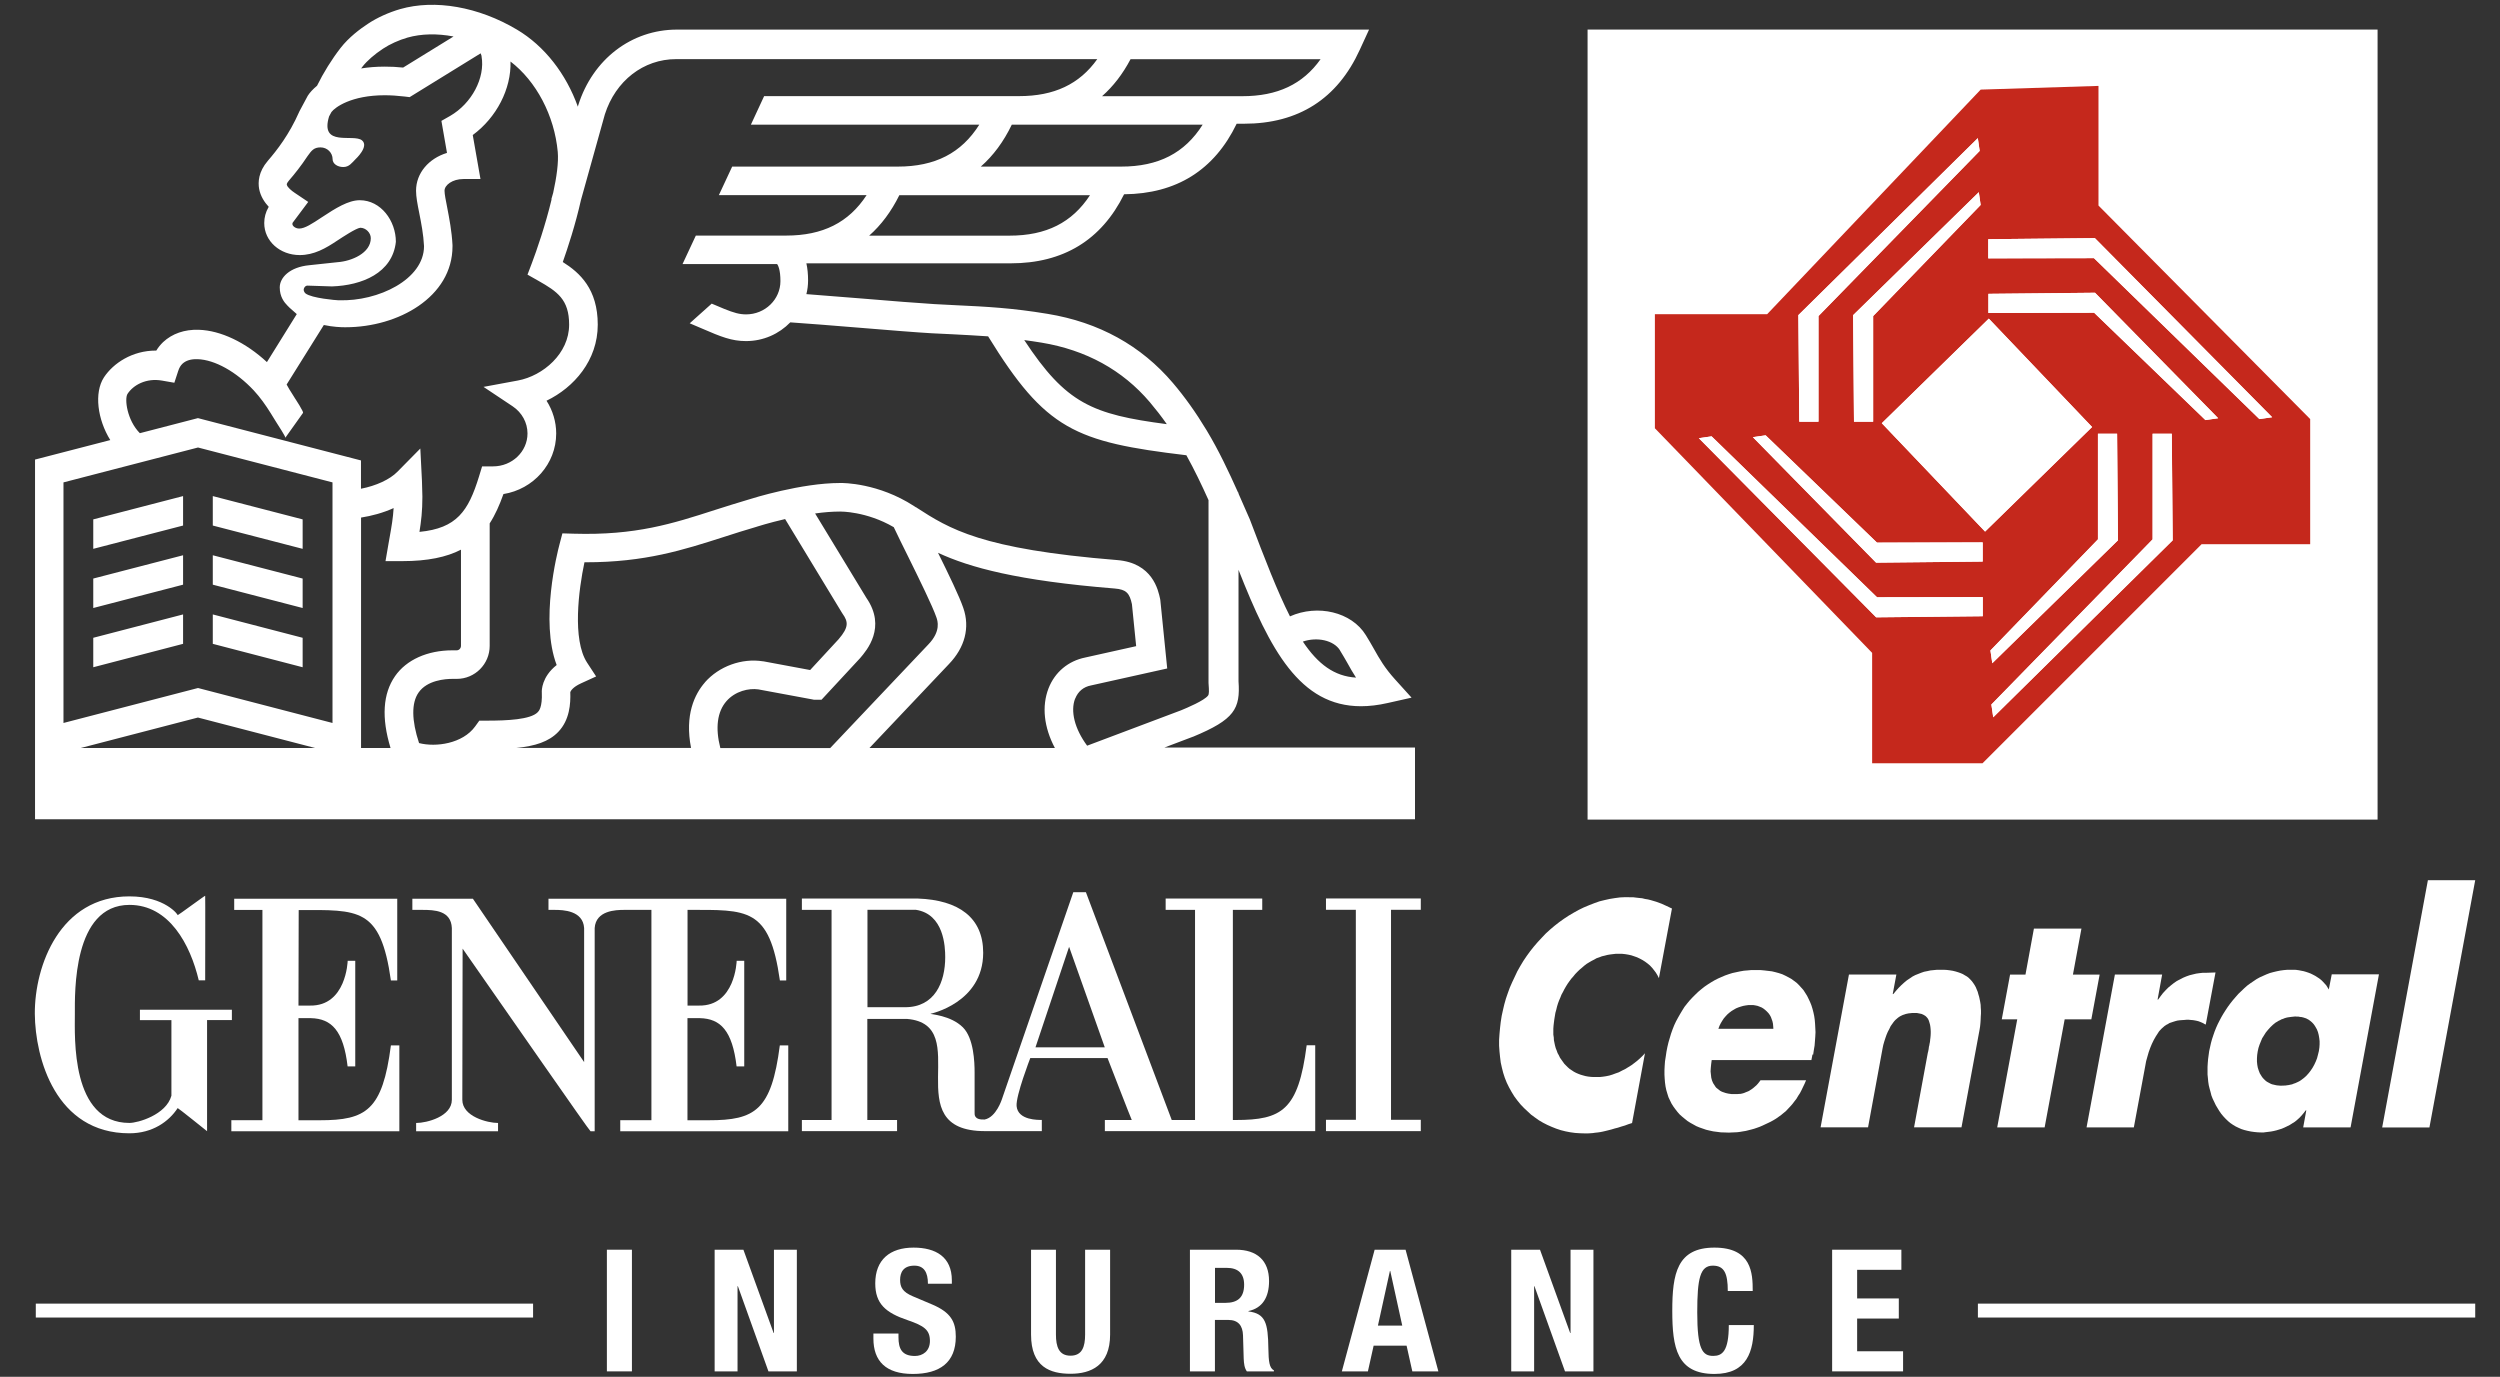
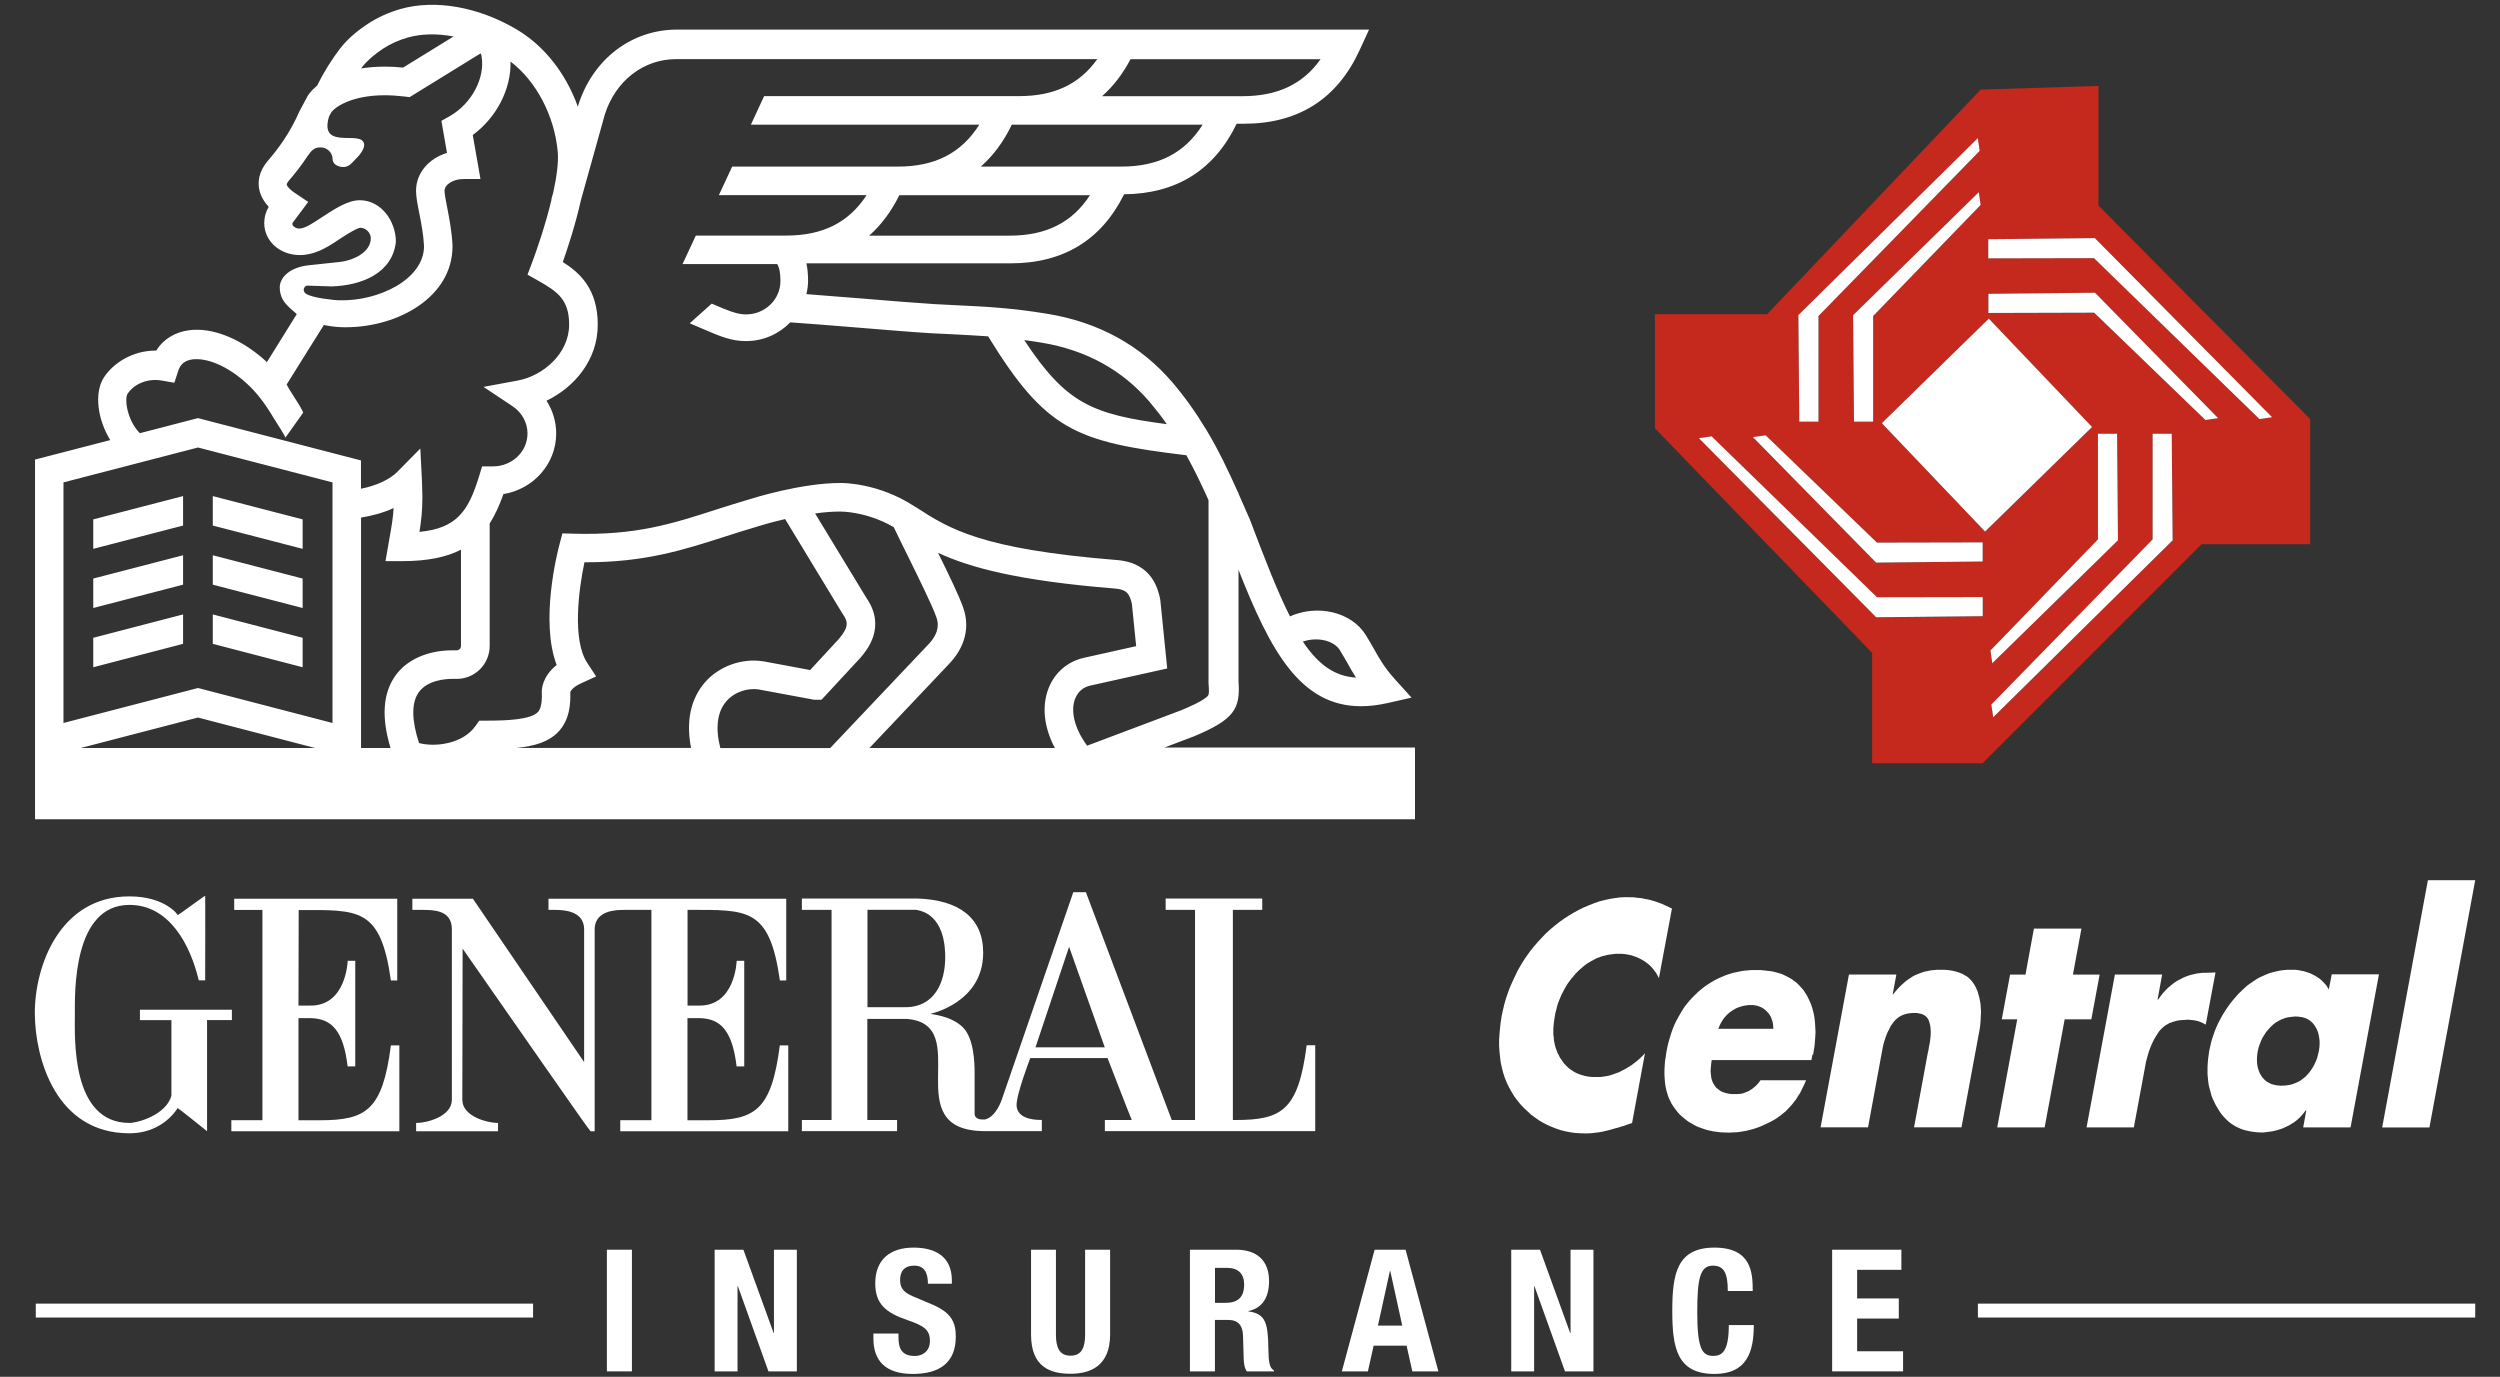
<svg xmlns="http://www.w3.org/2000/svg" width="69" height="38" viewBox="0 0 69 38" fill="none">
  <rect x="0" y="0" width="69" height="38" fill="#333333" stroke="none" />
  <g clip-path="url(#clip0_8052_26396)">
    <path d="M32.114 20.641L32.919 20.336L32.93 20.333C34.074 19.858 34.236 19.563 34.183 18.803V15.727C35.054 17.938 35.876 19.492 37.564 19.492C37.793 19.492 38.038 19.463 38.301 19.403L38.959 19.255L38.506 18.754C38.218 18.436 38.077 18.19 37.916 17.902C37.848 17.785 37.782 17.663 37.697 17.53C37.302 16.888 36.364 16.672 35.603 17.012C35.257 16.328 34.911 15.434 34.494 14.332L34.401 14.121C34.33 13.957 34.257 13.79 34.183 13.624V13.596H34.172C33.912 13.015 33.636 12.43 33.306 11.882C33.006 11.384 32.701 10.957 32.373 10.571C31.495 9.538 30.331 8.895 28.912 8.662C27.934 8.5 27.238 8.464 26.361 8.423C26.179 8.415 25.989 8.406 25.786 8.393C25.389 8.37 24.567 8.304 23.773 8.238C23.236 8.195 22.689 8.15 22.256 8.118C22.287 7.996 22.303 7.87 22.303 7.74C22.303 7.563 22.287 7.409 22.256 7.268H27.894C29.347 7.268 30.398 6.626 31.025 5.362C32.469 5.349 33.515 4.694 34.132 3.415H34.334C35.837 3.415 36.913 2.728 37.53 1.374L37.786 0.817H18.684C17.429 0.817 16.361 1.635 15.96 2.902L15.949 2.945C15.625 2.04 15.031 1.271 14.267 0.817C13.208 0.187 12.004 -0.024 11.045 0.251C10.729 0.343 10.411 0.486 10.157 0.655C9.935 0.8 9.626 1.033 9.402 1.321C9.158 1.634 8.923 2.014 8.75 2.367C8.64 2.458 8.554 2.55 8.496 2.64L8.266 3.069L8.255 3.093C7.982 3.712 7.649 4.141 7.389 4.442C7.132 4.743 7.119 5.027 7.152 5.213C7.19 5.417 7.301 5.584 7.418 5.71L7.41 5.721C7.333 5.853 7.293 6.002 7.293 6.156C7.293 6.66 7.732 7.04 8.272 7.04C8.665 7.04 8.985 6.858 9.321 6.632C9.459 6.542 9.826 6.299 9.944 6.286C10.095 6.286 10.234 6.423 10.234 6.574C10.234 6.986 9.701 7.209 9.32 7.236L8.544 7.319C7.986 7.371 7.721 7.668 7.721 7.932C7.721 8.195 7.848 8.348 7.935 8.436L7.993 8.494L8.191 8.669L7.367 9.994C6.78 9.45 6.093 9.121 5.486 9.102C5.092 9.089 4.752 9.209 4.502 9.442C4.43 9.512 4.366 9.589 4.314 9.676H4.299C3.65 9.676 3.127 10.024 2.869 10.415C2.592 10.842 2.692 11.581 3.044 12.146L0.967 12.684V22.611H39.054V20.632H32.12L32.114 20.641ZM36.982 17.949C37.058 18.071 37.123 18.186 37.186 18.295C37.261 18.431 37.336 18.564 37.426 18.702C36.828 18.666 36.377 18.333 35.959 17.708C36.345 17.573 36.811 17.669 36.984 17.949M28.748 9.457C29.975 9.661 30.98 10.212 31.734 11.098C31.896 11.29 32.052 11.489 32.204 11.707C30.14 11.437 29.422 11.137 28.269 9.386C28.423 9.407 28.581 9.429 28.748 9.457ZM27.86 6.504H23.989C24.32 6.212 24.599 5.838 24.822 5.387H30.084C29.589 6.145 28.875 6.504 27.862 6.504M30.942 4.598H27.07C27.413 4.297 27.699 3.912 27.926 3.44H33.194C32.699 4.226 31.973 4.598 30.944 4.598M31.203 1.634H36.448C35.957 2.326 35.257 2.655 34.288 2.655H30.417C30.724 2.384 30.987 2.044 31.203 1.634ZM10.008 1.835C10.132 1.677 10.334 1.5 10.574 1.342C10.762 1.218 11.007 1.107 11.248 1.037C11.628 0.93 12.064 0.921 12.518 1.007L11.126 1.865C10.952 1.846 10.783 1.839 10.619 1.839C10.382 1.839 10.166 1.857 9.967 1.889C9.982 1.871 9.995 1.852 10.01 1.833M8.383 7.979C8.396 7.924 8.439 7.881 8.484 7.883L9.163 7.905C9.989 7.877 10.832 7.537 10.926 6.675C10.926 6.094 10.512 5.526 9.929 5.526C9.617 5.526 9.267 5.742 8.872 6.004C8.614 6.175 8.411 6.308 8.259 6.308C8.155 6.308 8.07 6.239 8.07 6.182C8.07 6.173 8.07 6.162 8.074 6.152L8.507 5.573L8.132 5.321C8.053 5.268 7.929 5.17 7.916 5.097C7.909 5.063 7.959 5.001 7.976 4.982C8.131 4.802 8.309 4.581 8.488 4.309C8.599 4.154 8.663 4.068 8.847 4.068C9.032 4.068 9.18 4.215 9.18 4.395C9.18 4.516 9.31 4.61 9.474 4.61C9.637 4.61 9.711 4.495 9.811 4.395C9.811 4.395 10.196 4.042 9.991 3.874C9.758 3.682 8.823 4.073 9.082 3.214L9.148 3.092C9.248 2.96 9.696 2.629 10.619 2.629C10.794 2.629 10.979 2.642 11.167 2.664L11.306 2.681L13.266 1.472C13.283 1.513 13.291 1.543 13.291 1.543V1.555C13.394 2.149 13.02 2.854 12.424 3.199L12.183 3.336L12.337 4.22C11.833 4.374 11.483 4.777 11.483 5.264C11.483 5.432 11.521 5.629 11.571 5.879C11.626 6.158 11.688 6.472 11.703 6.794C11.703 7.715 10.433 8.323 9.359 8.287H9.331C9.286 8.287 8.603 8.231 8.433 8.099C8.402 8.075 8.375 8.02 8.383 7.979ZM3.522 10.868C3.676 10.631 4.032 10.426 4.475 10.505L4.812 10.564L4.918 10.24C4.946 10.153 4.983 10.089 5.036 10.039C5.132 9.95 5.271 9.907 5.452 9.913C5.928 9.928 6.52 10.259 7.004 10.776C7.179 10.964 7.333 11.182 7.472 11.405C7.499 11.451 7.531 11.5 7.559 11.546C7.598 11.608 7.63 11.657 7.636 11.67C7.653 11.7 7.892 12.059 7.875 12.082C8.038 11.854 8.2 11.623 8.364 11.395C8.368 11.389 8.362 11.367 8.347 11.337C8.309 11.258 8.225 11.122 8.172 11.041C8.159 11.021 8.148 11.002 8.134 10.983C8.134 10.981 8.132 10.979 8.131 10.977C8.127 10.968 8.104 10.934 8.076 10.889C8.021 10.804 7.944 10.68 7.911 10.613L8.938 8.97C9.193 9.025 9.412 9.032 9.515 9.032H9.541C10.99 9.032 12.489 8.197 12.489 6.799V6.765C12.47 6.385 12.399 6.021 12.343 5.729C12.305 5.537 12.269 5.356 12.269 5.264C12.269 5.11 12.484 4.941 12.792 4.941H13.261L13.048 3.727C13.706 3.242 14.113 2.452 14.09 1.698C14.799 2.241 15.302 3.187 15.394 4.192C15.42 4.484 15.362 4.892 15.268 5.321L15.217 5.499H15.225C15.057 6.203 14.809 6.923 14.679 7.264L14.559 7.58L14.854 7.747C15.383 8.047 15.708 8.265 15.708 8.961C15.708 9.758 14.989 10.372 14.295 10.502L13.345 10.678L14.149 11.214C14.406 11.386 14.559 11.666 14.559 11.963C14.559 12.466 14.132 12.872 13.609 12.872H13.306L13.221 13.15C12.926 14.11 12.606 14.58 11.577 14.68C11.624 14.388 11.658 14.108 11.658 13.711C11.658 13.617 11.65 13.355 11.646 13.273L11.601 12.379L10.971 13.018C10.759 13.235 10.38 13.408 9.963 13.489V12.708L5.463 11.54L3.86 11.956C3.505 11.598 3.431 11.008 3.52 10.87M2.227 20.645L5.463 19.804L8.699 20.645H2.227ZM9.177 19.954L5.465 18.989L1.752 19.954V13.314L5.465 12.351L9.177 13.314V19.954ZM10.902 18.664C10.567 19.146 10.525 19.811 10.779 20.645H9.965V14.285C10.256 14.239 10.57 14.157 10.864 14.023C10.847 14.302 10.809 14.52 10.757 14.813C10.745 14.881 10.732 14.952 10.719 15.028L10.64 15.487H11.107C11.803 15.487 12.324 15.377 12.723 15.171V17.825C12.723 17.893 12.67 17.949 12.606 17.949H12.489C11.797 17.949 11.218 18.209 10.903 18.662M19.457 18.833C19.171 19.161 18.895 19.731 19.073 20.643H14.252C14.769 20.592 15.146 20.472 15.407 20.201C15.723 19.872 15.751 19.424 15.74 19.102C15.751 19.074 15.802 18.967 16.037 18.86L16.453 18.67L16.203 18.288C15.791 17.654 15.971 16.271 16.131 15.519H16.169C17.804 15.519 18.861 15.178 19.975 14.821C20.264 14.727 20.567 14.631 20.883 14.539L20.893 14.535C20.893 14.535 21.226 14.429 21.669 14.326L23.24 16.916L23.255 16.939C23.412 17.161 23.432 17.309 23.146 17.642L22.36 18.493L21.067 18.252H21.056C20.473 18.16 19.845 18.389 19.455 18.833M19.881 20.645C19.738 20.088 19.796 19.642 20.05 19.352C20.293 19.074 20.667 18.989 20.93 19.027L22.428 19.305L22.465 19.313H22.674L23.731 18.173L23.741 18.162C23.921 17.951 24.473 17.313 23.912 16.501L22.497 14.172C22.732 14.138 22.968 14.119 23.184 14.119H23.193C23.193 14.119 23.91 14.108 24.668 14.55C24.772 14.77 24.915 15.062 25.075 15.383C25.372 15.985 25.74 16.734 25.844 17.037C25.878 17.133 25.976 17.421 25.622 17.787L22.913 20.647H19.882L19.881 20.645ZM29.115 20.645H23.997L26.19 18.329C26.632 17.87 26.775 17.321 26.587 16.779C26.48 16.467 26.192 15.868 25.889 15.257C26.76 15.662 28.081 16.027 30.767 16.243C31.09 16.269 31.177 16.378 31.241 16.674L31.358 17.834L29.954 18.147C29.486 18.241 29.115 18.549 28.94 18.997C28.748 19.492 28.812 20.073 29.115 20.645ZM29.676 19.281C29.753 19.084 29.905 18.957 30.112 18.918L32.215 18.45L32.026 16.574L32.02 16.533C31.967 16.286 31.811 15.537 30.835 15.458C27.076 15.156 26.205 14.597 25.291 14.006C25.291 14.006 25.289 14.001 25.287 13.999L25.281 14.002L25.223 13.965C24.247 13.333 23.278 13.327 23.182 13.331C22.117 13.331 20.77 13.752 20.659 13.788C20.334 13.884 20.031 13.98 19.736 14.074C18.56 14.454 17.542 14.781 15.834 14.73L15.522 14.721L15.443 15.022C15.381 15.253 14.903 17.142 15.364 18.355C14.95 18.681 14.95 19.059 14.954 19.108C14.971 19.524 14.873 19.625 14.841 19.657C14.643 19.862 13.989 19.89 13.437 19.89H13.229L13.112 20.052C12.771 20.521 12.036 20.63 11.566 20.509C11.359 19.881 11.353 19.399 11.553 19.114C11.79 18.773 12.288 18.737 12.491 18.737H12.608C13.108 18.737 13.515 18.329 13.515 17.827V14.446C13.667 14.211 13.787 13.94 13.895 13.636C14.72 13.504 15.351 12.804 15.351 11.963C15.351 11.642 15.255 11.327 15.084 11.06C15.845 10.693 16.498 9.945 16.498 8.961C16.498 7.977 16.003 7.527 15.533 7.232C15.667 6.854 15.885 6.19 16.034 5.522L16.694 3.157C16.989 2.23 17.76 1.632 18.66 1.632H30.285C29.793 2.324 29.095 2.653 28.126 2.653H21.09L20.725 3.44H27.029C26.534 4.226 25.808 4.598 24.779 4.598H20.208L19.841 5.385H23.919C23.425 6.143 22.708 6.502 21.698 6.502H19.205L18.838 7.288H21.449C21.474 7.322 21.54 7.441 21.54 7.759C21.54 8.265 21.115 8.677 20.592 8.677C20.413 8.677 20.259 8.635 19.99 8.526C19.873 8.477 19.758 8.428 19.643 8.38L19.036 8.923C19.149 8.972 19.262 9.019 19.376 9.068C19.901 9.296 20.195 9.414 20.59 9.414C21.071 9.414 21.504 9.215 21.812 8.897C22.258 8.927 22.983 8.985 23.679 9.042C24.516 9.111 25.304 9.175 25.712 9.198C25.917 9.209 26.107 9.219 26.29 9.226C26.636 9.245 26.954 9.26 27.272 9.283C28.858 11.86 29.67 12.198 32.744 12.565C32.964 12.962 33.166 13.382 33.355 13.803V18.848C33.372 19.078 33.372 19.157 33.342 19.198C33.237 19.337 32.761 19.537 32.596 19.605L30.005 20.581C29.661 20.116 29.538 19.629 29.674 19.279M8.353 14.335L5.873 13.692V14.505L8.353 15.148V14.335ZM2.574 15.148L5.053 14.505V13.692L2.574 14.335V15.148ZM2.574 16.781L5.053 16.137V15.325L2.574 15.968V16.781ZM8.353 15.968L5.873 15.325V16.137L8.353 16.781V15.968ZM8.353 17.603L5.873 16.958V17.77L8.353 18.416V17.603ZM2.574 18.416L5.053 17.77V16.958L2.574 17.603V18.416Z" fill="white" />
-     <path d="M65.621 0.816H43.817V22.621H65.621V0.816Z" fill="white" />
    <path fill-rule="evenodd" clip-rule="evenodd" d="M51.938 11.681L54.891 8.795L57.741 11.786L54.788 14.672L51.938 11.681ZM54.724 17.009V16.48L51.806 16.486L47.24 12.044L46.889 12.095L51.782 17.039L54.724 17.009ZM54.722 15.5V14.971L51.804 14.977L48.732 12.016L48.38 12.067L51.78 15.53L54.722 15.5ZM49.661 11.64H50.19V8.724L54.639 4.166L54.588 3.814L49.635 8.698L49.66 11.64H49.661ZM51.17 11.64H51.699V8.724L54.666 5.658L54.615 5.306L51.146 8.699L51.17 11.642V11.64ZM54.876 6.602V7.13L57.794 7.125L62.359 11.566L62.711 11.515L57.818 6.572L54.876 6.602ZM54.88 8.111V8.639L57.798 8.632L60.87 11.595L61.221 11.544L57.822 8.081L54.882 8.111H54.88ZM59.94 11.971H59.412V14.887L54.963 19.445L55.014 19.797L59.967 14.913L59.942 11.971H59.94ZM58.432 11.971H57.903V14.887L54.936 17.953L54.987 18.305L58.456 14.911L58.432 11.969V11.971ZM54.667 2.473L48.774 8.671H45.675V11.82L51.671 18.019V21.066H54.718L60.764 15.02H63.761V11.566L57.918 5.673V2.371L54.667 2.473Z" fill="#C5281C" />
    <path fill-rule="evenodd" clip-rule="evenodd" d="M51.938 11.68L54.891 8.794L57.741 11.785L54.788 14.671L51.938 11.68ZM54.724 17.007V16.479L51.806 16.484L47.24 12.043L46.889 12.094L51.782 17.037L54.724 17.007ZM54.722 15.498V14.97L51.804 14.976L48.732 12.014L48.38 12.065L51.78 15.528L54.722 15.498ZM49.661 11.638H50.19V8.722L54.639 4.164L54.588 3.812L49.635 8.696L49.66 11.638H49.661ZM51.17 11.638H51.699V8.722L54.666 5.656L54.615 5.304L51.146 8.698L51.17 11.64V11.638ZM54.876 6.602V7.131L57.794 7.125L62.36 11.567L62.711 11.516L57.818 6.572L54.876 6.602ZM54.88 8.109V8.638L57.798 8.63L60.87 11.593L61.221 11.542L57.822 8.079L54.882 8.109H54.88ZM59.94 11.971H59.412V14.887L54.961 19.445L55.012 19.797L59.965 14.913L59.94 11.971ZM58.432 11.971H57.903V14.887L54.936 17.953L54.987 18.305L58.456 14.912L58.432 11.969V11.971Z" fill="white" />
    <path fill-rule="evenodd" clip-rule="evenodd" d="M46.148 25.065L45.786 26.997L45.747 26.919L45.7 26.842L45.649 26.775L45.598 26.711L45.538 26.647L45.472 26.592L45.406 26.543L45.335 26.498L45.258 26.457L45.182 26.421L45.102 26.393L45.021 26.366L44.938 26.348L44.853 26.334L44.767 26.325H44.675H44.594L44.517 26.334L44.436 26.344L44.36 26.357L44.289 26.376L44.214 26.393L44.142 26.421L44.065 26.447L43.999 26.485L43.928 26.521L43.858 26.562L43.792 26.602L43.727 26.652L43.664 26.707L43.599 26.761L43.538 26.82L43.476 26.884L43.422 26.951L43.365 27.015L43.315 27.083L43.264 27.155L43.219 27.228L43.177 27.301L43.138 27.378L43.096 27.454L43.066 27.531L43.03 27.614L43 27.695L42.974 27.781L42.953 27.868L42.929 27.954L42.914 28.044L42.899 28.135L42.888 28.221L42.878 28.308L42.872 28.392V28.475V28.556L42.884 28.633L42.888 28.71L42.903 28.784L42.918 28.855L42.938 28.929L42.965 28.996L42.989 29.064L43.025 29.128L43.055 29.192L43.096 29.25L43.138 29.309L43.177 29.363L43.228 29.414L43.273 29.459L43.324 29.504L43.38 29.54L43.437 29.578L43.497 29.61L43.557 29.636L43.625 29.662L43.691 29.681L43.76 29.7L43.832 29.713L43.909 29.722L43.984 29.726H44.065H44.152L44.238 29.717L44.325 29.704L44.417 29.685L44.502 29.659L44.588 29.627L44.68 29.595L44.767 29.549L44.857 29.504L44.938 29.455L45.025 29.401L45.107 29.34L45.182 29.282L45.258 29.215L45.329 29.147L45.401 29.07L45.045 30.996L44.944 31.028L44.848 31.064L44.752 31.092L44.654 31.124L44.567 31.146L44.477 31.173L44.391 31.195L44.298 31.218L44.233 31.233L44.167 31.246L44.097 31.256L44.029 31.263L43.96 31.273L43.894 31.278L43.822 31.282H43.751L43.608 31.278L43.472 31.269L43.335 31.25L43.203 31.224L43.076 31.192L42.95 31.15L42.827 31.101L42.705 31.047L42.588 30.987L42.472 30.919L42.364 30.842L42.259 30.765L42.161 30.674L42.065 30.584L41.969 30.484L41.883 30.379L41.796 30.262L41.721 30.14L41.65 30.012L41.588 29.886L41.533 29.749L41.488 29.61L41.452 29.468L41.42 29.324L41.401 29.169L41.386 29.019L41.375 28.861V28.701L41.386 28.539L41.401 28.375L41.42 28.208L41.447 28.035L41.482 27.877L41.518 27.723L41.563 27.563L41.614 27.414L41.67 27.26L41.736 27.109L41.806 26.961L41.877 26.81L41.958 26.666L42.045 26.521L42.137 26.385L42.233 26.253L42.334 26.126L42.442 26L42.553 25.881L42.666 25.762L42.786 25.653L42.908 25.55L43.036 25.45L43.162 25.36L43.294 25.273L43.431 25.192L43.569 25.115L43.71 25.046L43.858 24.984L43.999 24.929L44.142 24.878L44.283 24.843L44.426 24.811L44.567 24.788L44.71 24.769L44.853 24.762H44.868H44.883H44.898H44.913L45 24.765H45.081L45.162 24.775L45.243 24.784L45.325 24.792L45.401 24.811L45.482 24.824L45.559 24.843L45.711 24.888L45.858 24.942L45.999 25.006L46.142 25.074L46.148 25.065Z" fill="white" />
    <path fill-rule="evenodd" clip-rule="evenodd" d="M48.945 28.395L48.94 28.322L48.934 28.254L48.919 28.186L48.898 28.128L48.877 28.07L48.847 28.015L48.812 27.966L48.766 27.917L48.721 27.876L48.676 27.84L48.625 27.808L48.569 27.785L48.512 27.763L48.452 27.75L48.392 27.74H48.255L48.183 27.75L48.112 27.763L48.046 27.782L47.98 27.804L47.914 27.831L47.854 27.866L47.794 27.902L47.734 27.947L47.677 27.996L47.626 28.051L47.576 28.109L47.534 28.173L47.493 28.241L47.457 28.314L47.427 28.395H48.945ZM50.025 29.102L49.995 29.257H47.243L47.228 29.369L47.218 29.473L47.212 29.569L47.222 29.665L47.231 29.746L47.252 29.823L47.267 29.859L47.282 29.894L47.303 29.926L47.324 29.958L47.344 29.99L47.365 30.017L47.391 30.039L47.421 30.062L47.448 30.084L47.478 30.107L47.514 30.126L47.544 30.139L47.585 30.152L47.621 30.165L47.662 30.175L47.703 30.184L47.796 30.197H47.942L47.993 30.193L48.044 30.19L48.089 30.18L48.134 30.167L48.179 30.148L48.225 30.13L48.27 30.111L48.311 30.084L48.352 30.058L48.394 30.026L48.435 29.99L48.477 29.954L48.518 29.909L48.554 29.864L48.59 29.815H49.848L49.807 29.911L49.765 29.998L49.724 30.084L49.679 30.171L49.628 30.248L49.583 30.325L49.526 30.398L49.47 30.472L49.413 30.536L49.353 30.6L49.293 30.664L49.227 30.718L49.161 30.773L49.09 30.824L49.019 30.874L48.943 30.92L48.868 30.961L48.793 30.997L48.718 31.032L48.642 31.068L48.567 31.1L48.492 31.127L48.416 31.153L48.336 31.175L48.26 31.194L48.185 31.213L48.104 31.226L48.029 31.239L47.954 31.249L47.873 31.253L47.798 31.256L47.717 31.26L47.606 31.256L47.495 31.253L47.388 31.239L47.286 31.226L47.184 31.204L47.088 31.181L46.996 31.149L46.904 31.117L46.818 31.081L46.737 31.036L46.656 30.991L46.575 30.94L46.503 30.882L46.432 30.824L46.36 30.76L46.3 30.692L46.24 30.615L46.184 30.538L46.133 30.457L46.091 30.37L46.05 30.284L46.02 30.188L45.99 30.088L45.969 29.988L45.954 29.879L45.945 29.77L45.939 29.657V29.539L45.945 29.416L45.954 29.291L45.975 29.159L45.995 29.023L46.02 28.895L46.05 28.769L46.086 28.647L46.121 28.529L46.163 28.41L46.208 28.297L46.259 28.188L46.315 28.085L46.372 27.985L46.432 27.885L46.492 27.789L46.563 27.699L46.635 27.612L46.71 27.532L46.791 27.451L46.872 27.373L46.959 27.3L47.045 27.232L47.137 27.169L47.23 27.11L47.322 27.056L47.418 27.007L47.514 26.965L47.609 26.924L47.711 26.888L47.813 26.856L47.914 26.834L48.021 26.811L48.129 26.792L48.236 26.783L48.343 26.773H48.576L48.687 26.783L48.798 26.796L48.906 26.809L49.002 26.832L49.097 26.858L49.193 26.89L49.28 26.931L49.361 26.973L49.442 27.018L49.517 27.073L49.589 27.127L49.654 27.191L49.715 27.259L49.775 27.326L49.825 27.404L49.876 27.485L49.918 27.571L49.959 27.658L49.995 27.748L50.025 27.844L50.051 27.944L50.072 28.043L50.087 28.147L50.096 28.256L50.102 28.369L50.108 28.487L50.102 28.606L50.093 28.728L50.083 28.856L50.062 28.982L50.042 29.114V29.11L50.025 29.102Z" fill="white" />
    <path fill-rule="evenodd" clip-rule="evenodd" d="M52.239 27.437H52.254L52.329 27.347L52.401 27.266L52.478 27.189L52.553 27.121L52.63 27.057L52.711 27.003L52.786 26.952L52.863 26.912L52.944 26.88L53.025 26.848L53.106 26.82L53.193 26.803L53.279 26.784L53.371 26.775L53.462 26.766H53.557H53.65L53.736 26.771L53.817 26.781L53.898 26.794L53.975 26.813L54.047 26.835L54.112 26.858L54.173 26.884L54.233 26.92L54.289 26.952L54.34 26.993L54.385 27.038L54.427 27.084L54.466 27.138L54.502 27.193L54.534 27.251L54.558 27.311L54.585 27.375L54.603 27.443L54.624 27.511L54.639 27.582L54.654 27.655L54.666 27.733L54.669 27.81L54.675 27.891V27.973L54.669 28.06L54.666 28.145L54.66 28.235L54.651 28.327L54.636 28.421L54.618 28.517L54.137 31.115H52.828L53.208 29.057L53.213 29.038L53.219 29.015L53.223 28.993L53.228 28.97L53.234 28.929L53.238 28.893L53.249 28.852L53.255 28.812L53.264 28.771L53.27 28.73L53.273 28.69L53.279 28.649L53.285 28.585L53.288 28.521V28.462L53.285 28.404L53.279 28.344L53.27 28.286L53.255 28.231L53.238 28.177L53.228 28.15L53.213 28.122L53.198 28.099L53.183 28.082L53.163 28.06L53.142 28.041L53.121 28.028L53.097 28.013L53.04 27.986L52.98 27.973L52.903 27.958H52.822H52.777L52.732 27.964L52.685 27.968L52.639 27.977L52.598 27.986L52.559 28L52.517 28.013L52.478 28.032L52.442 28.05L52.406 28.073L52.376 28.096L52.346 28.122L52.314 28.15L52.284 28.182L52.26 28.212L52.233 28.25L52.182 28.321L52.143 28.404L52.102 28.481L52.066 28.566L52.036 28.652L52.006 28.745L51.979 28.839L51.959 28.935L51.558 31.115H50.248L51.031 26.897H52.34L52.239 27.437Z" fill="white" />
    <path fill-rule="evenodd" clip-rule="evenodd" d="M56.432 31.116H55.123L55.676 28.133H55.249L55.478 26.899H55.903L56.136 25.629H57.448L57.213 26.899H57.95L57.721 28.133H56.985L56.432 31.116Z" fill="white" />
    <path fill-rule="evenodd" clip-rule="evenodd" d="M59.549 27.589H59.564L59.63 27.498L59.696 27.412L59.767 27.335L59.843 27.258L59.92 27.194L60.001 27.13L60.081 27.075L60.168 27.03L60.255 26.985L60.341 26.949L60.431 26.917L60.523 26.894L60.614 26.872L60.706 26.859L60.796 26.849H60.894L61.148 26.84L60.879 28.277L60.853 28.268L60.832 28.255L60.808 28.241L60.781 28.228L60.73 28.206L60.68 28.187L60.629 28.174L60.578 28.164L60.523 28.155L60.467 28.151L60.411 28.145H60.35L60.285 28.151L60.219 28.155L60.157 28.16L60.096 28.168L60.04 28.183L59.986 28.2L59.929 28.219L59.878 28.236L59.833 28.264L59.782 28.29L59.741 28.319L59.701 28.354L59.66 28.39L59.624 28.428L59.589 28.467L59.559 28.514L59.498 28.608L59.442 28.708L59.391 28.813L59.346 28.922L59.304 29.039L59.269 29.161L59.233 29.289L59.209 29.421L58.894 31.116H57.589L58.371 26.898H59.675L59.549 27.589Z" fill="white" />
    <path fill-rule="evenodd" clip-rule="evenodd" d="M63.336 28.056L63.24 28.066L63.144 28.079L63.103 28.088L63.058 28.101L63.013 28.12L62.971 28.133L62.93 28.156L62.888 28.175L62.847 28.201L62.806 28.224L62.734 28.282L62.663 28.35L62.597 28.423L62.537 28.496L62.486 28.577L62.435 28.658L62.399 28.745L62.364 28.831L62.334 28.922L62.313 29.017L62.298 29.117L62.292 29.213V29.303L62.301 29.39L62.316 29.471L62.341 29.548L62.371 29.625L62.413 29.693L62.433 29.725L62.459 29.757L62.484 29.783L62.51 29.809L62.54 29.836L62.571 29.858L62.606 29.877L62.642 29.896L62.678 29.915L62.714 29.928L62.755 29.937L62.796 29.947L62.841 29.956L62.886 29.96L62.932 29.964H62.977L63.078 29.96L63.171 29.947L63.216 29.937L63.261 29.928L63.306 29.909L63.347 29.896L63.389 29.877L63.43 29.858L63.472 29.836L63.513 29.809L63.584 29.755L63.656 29.691L63.722 29.617L63.778 29.544L63.829 29.467L63.874 29.386L63.916 29.296L63.951 29.206L63.976 29.11L64 29.014L64.015 28.914L64.021 28.824V28.737L64.011 28.651L63.996 28.564L63.976 28.487L63.946 28.41L63.904 28.336L63.884 28.304L63.859 28.269L63.835 28.242L63.81 28.216L63.78 28.19L63.75 28.167L63.72 28.145L63.684 28.126L63.648 28.107L63.607 28.094L63.566 28.081L63.524 28.071L63.479 28.067L63.434 28.058H63.389L63.338 28.054L63.336 28.056ZM64.873 31.117H63.568L63.654 30.645H63.639L63.583 30.718L63.526 30.786L63.466 30.85L63.406 30.904L63.34 30.959L63.268 31.004L63.197 31.049L63.125 31.085L63.05 31.121L62.975 31.153L62.904 31.175L62.828 31.198L62.753 31.216L62.678 31.23L62.606 31.239L62.531 31.248L62.501 31.252L62.476 31.256H62.416L62.315 31.252L62.219 31.243L62.127 31.23L62.034 31.211L61.942 31.188L61.861 31.162L61.78 31.126L61.705 31.09L61.63 31.045L61.558 30.996L61.493 30.942L61.427 30.878L61.367 30.814L61.306 30.741L61.255 30.667L61.205 30.586L61.154 30.5L61.113 30.413L61.071 30.327L61.035 30.236L61.011 30.14L60.986 30.05L60.962 29.954L60.947 29.855L60.938 29.755L60.928 29.655V29.446L60.934 29.343L60.943 29.234L60.958 29.121L60.973 29.012L60.998 28.899L61.022 28.79L61.052 28.681L61.088 28.572L61.124 28.468L61.165 28.365L61.21 28.265L61.261 28.165L61.312 28.069L61.368 27.973L61.429 27.877L61.489 27.787L61.555 27.697L61.626 27.607L61.701 27.52L61.777 27.433L61.858 27.356L61.938 27.279L62.019 27.206L62.106 27.142L62.192 27.084L62.279 27.025L62.371 26.974L62.463 26.933L62.555 26.892L62.648 26.856L62.744 26.83L62.84 26.807L62.935 26.788L63.031 26.775L63.133 26.766H63.342L63.377 26.769L63.449 26.779L63.515 26.792L63.581 26.805L63.647 26.824L63.712 26.846L63.773 26.869L63.838 26.901L63.899 26.933L63.955 26.969L64.011 27.005L64.068 27.05L64.113 27.095L64.158 27.144L64.203 27.193L64.239 27.251L64.275 27.309L64.356 26.892H65.659L64.877 31.109L64.873 31.117Z" fill="white" />
    <path fill-rule="evenodd" clip-rule="evenodd" d="M67.052 31.118H65.748L67.01 24.293H68.316L67.052 31.118Z" fill="white" />
    <path d="M8.238 27.754L8.244 25.117C9.895 25.117 10.503 25.034 10.789 27.06H10.964V24.805H6.464V25.115H7.243V30.917H6.385V31.223H11.022V28.853H10.789C10.557 30.646 10.104 30.919 8.829 30.919H8.238V28.101H8.58C9.152 28.114 9.478 28.447 9.594 29.432H9.805V26.518H9.596C9.596 26.534 9.555 27.771 8.556 27.754H8.238Z" fill="white" />
    <path d="M6.4 27.868H3.862V28.156H4.731V30.242C4.585 30.771 3.804 30.993 3.573 30.993C1.951 30.993 2.066 28.621 2.066 27.985C2.066 27.404 2.007 24.975 3.573 24.975C4.673 24.975 5.252 26.072 5.486 27.058H5.663C5.663 26.651 5.668 24.719 5.663 24.723C5.666 24.708 4.908 25.268 4.904 25.259C4.921 25.255 4.558 24.74 3.571 24.74C1.656 24.74 0.954 26.651 0.961 27.983C0.971 29.202 1.533 31.279 3.571 31.279C4.212 31.279 4.662 30.953 4.904 30.583C4.908 30.573 5.713 31.219 5.715 31.221V28.154H6.4V27.866V27.868Z" fill="white" />
    <path d="M36.064 28.85C35.833 30.643 35.38 30.912 34.104 30.912H34.027V25.112H34.838V24.8H32.172V25.112H32.983V30.912H32.34L29.971 24.625H29.623C29.623 24.625 27.654 30.329 27.65 30.346C27.654 30.329 27.501 30.835 27.176 30.899C26.877 30.912 26.899 30.756 26.899 30.701V29.603C26.899 29.315 26.877 28.658 26.578 28.357C26.241 28.019 25.667 27.994 25.68 27.981C25.68 27.981 27.136 27.68 27.136 26.296C27.136 25.325 26.461 24.841 25.334 24.8H22.132V25.112H22.951V30.912H22.132V31.22H24.759V30.912H23.938V28.122C23.938 28.122 24.973 28.122 25.031 28.122C26.926 28.278 24.706 31.222 27.189 31.219H28.754V30.91C28.668 30.91 28.094 30.927 28.058 30.528C28.034 30.24 28.436 29.202 28.436 29.202H30.568C30.568 29.202 31.23 30.912 31.237 30.912H30.494V31.22H36.3V28.85H36.066H36.064ZM24.984 27.799H23.942V25.11H25.274C26.056 25.227 26.088 26.132 26.088 26.418C26.088 27.114 25.797 27.799 24.984 27.799ZM28.579 28.907L29.507 26.132L30.492 28.907H28.579Z" fill="white" />
    <path d="M18.976 25.113C20.627 25.113 21.237 25.034 21.525 27.06H21.7V24.805H15.138V25.113H15.309C15.541 25.113 16.09 25.13 16.122 25.614V29.314L13.052 24.805H11.381V25.113H11.658C11.987 25.113 12.45 25.128 12.471 25.614V30.354C12.471 30.817 11.778 30.994 11.489 30.994H11.485V31.223H13.746V30.994C13.456 30.994 12.76 30.817 12.76 30.354L12.768 26.182C13.983 27.918 16.276 31.227 16.299 31.223H16.413V25.614C16.445 25.13 16.995 25.113 17.226 25.113H17.979V30.917H17.119V31.223H21.756V28.853H21.523C21.293 30.646 20.838 30.919 19.563 30.919H18.974V28.101H19.316C19.888 28.114 20.213 28.447 20.33 29.432H20.541V26.518H20.332C20.332 26.534 20.291 27.771 19.292 27.754H18.976V25.115V25.113Z" fill="white" />
-     <path d="M39.214 25.111V24.797H36.597V25.111H37.421L37.423 30.907H36.597V31.219H39.214V30.907H38.392V25.111H39.214Z" fill="white" />
    <path d="M14.713 35.98H0.988V36.364H14.713V35.98Z" fill="white" />
    <path d="M68.316 35.98H54.59V36.364H68.316V35.98Z" fill="white" />
    <path d="M16.75 37.85V34.492H17.441V37.85H16.75Z" fill="white" />
    <path d="M20.518 34.492L21.352 36.791H21.361V34.492H21.993V37.85H21.209L20.366 35.499H20.356V37.85H19.724V34.492H20.52H20.518Z" fill="white" />
    <path d="M24.798 36.808V36.907C24.798 37.221 24.889 37.425 25.253 37.425C25.464 37.425 25.666 37.293 25.666 37.011C25.666 36.706 25.507 36.593 25.052 36.437C24.439 36.23 24.157 35.982 24.157 35.421C24.157 34.768 24.563 34.434 25.214 34.434C25.827 34.434 26.271 34.691 26.271 35.337V35.431H25.611C25.611 35.117 25.502 34.932 25.237 34.932C24.926 34.932 24.843 35.126 24.843 35.323C24.843 35.521 24.905 35.656 25.197 35.779L25.729 36.004C26.247 36.224 26.38 36.484 26.38 36.892C26.38 37.602 25.94 37.921 25.193 37.921C24.447 37.921 24.106 37.564 24.106 36.943V36.806H24.796L24.798 36.808Z" fill="white" />
    <path d="M29.144 34.492V36.834C29.144 37.167 29.225 37.417 29.546 37.417C29.868 37.417 29.949 37.169 29.949 36.834V34.492H30.639V36.834C30.639 37.69 30.107 37.916 29.548 37.916C28.989 37.916 28.457 37.733 28.457 36.834V34.492H29.147H29.144Z" fill="white" />
    <path d="M32.844 34.492H34.117C34.682 34.492 35.026 34.784 35.026 35.358C35.026 35.803 34.844 36.104 34.456 36.185V36.195C34.925 36.255 34.998 36.509 35.007 37.22C35.013 37.574 35.032 37.756 35.16 37.822V37.85H34.413C34.345 37.756 34.332 37.63 34.326 37.496L34.307 36.853C34.298 36.59 34.178 36.43 33.901 36.43H33.532V37.85H32.842V34.492H32.844ZM33.532 35.959H33.82C34.151 35.959 34.338 35.818 34.338 35.457C34.338 35.147 34.17 34.993 33.86 34.993H33.534V35.961L33.532 35.959Z" fill="white" />
    <path d="M37.942 34.492H38.794L39.699 37.85H38.98L38.822 37.141H37.912L37.754 37.85H37.035L37.94 34.492H37.942ZM38.032 36.586H38.702L38.371 35.077H38.362L38.031 36.586H38.032Z" fill="white" />
    <path d="M42.504 34.492L43.337 36.791H43.347V34.492H43.979V37.85H43.194L42.351 35.499H42.342V37.85H41.71V34.492H42.506H42.504Z" fill="white" />
    <path d="M47.687 35.632C47.687 35.143 47.587 34.932 47.275 34.932C46.925 34.932 46.844 35.276 46.844 36.224C46.844 37.24 46.987 37.423 47.284 37.423C47.532 37.423 47.715 37.297 47.715 36.572H48.405C48.405 37.297 48.223 37.921 47.318 37.921C46.283 37.921 46.155 37.197 46.155 36.178C46.155 35.158 46.285 34.434 47.318 34.434C48.351 34.434 48.375 35.143 48.375 35.632H47.685H47.687Z" fill="white" />
    <path d="M52.478 34.492V35.047H51.257V35.837H52.407V36.392H51.257V37.295H52.525V37.85H50.567V34.492H52.478Z" fill="white" />
  </g>
  <defs>
    <clipPath id="clip0_8052_26396">
      <rect width="67.535" height="38" fill="white" transform="translate(0.918)" />
    </clipPath>
  </defs>
</svg>